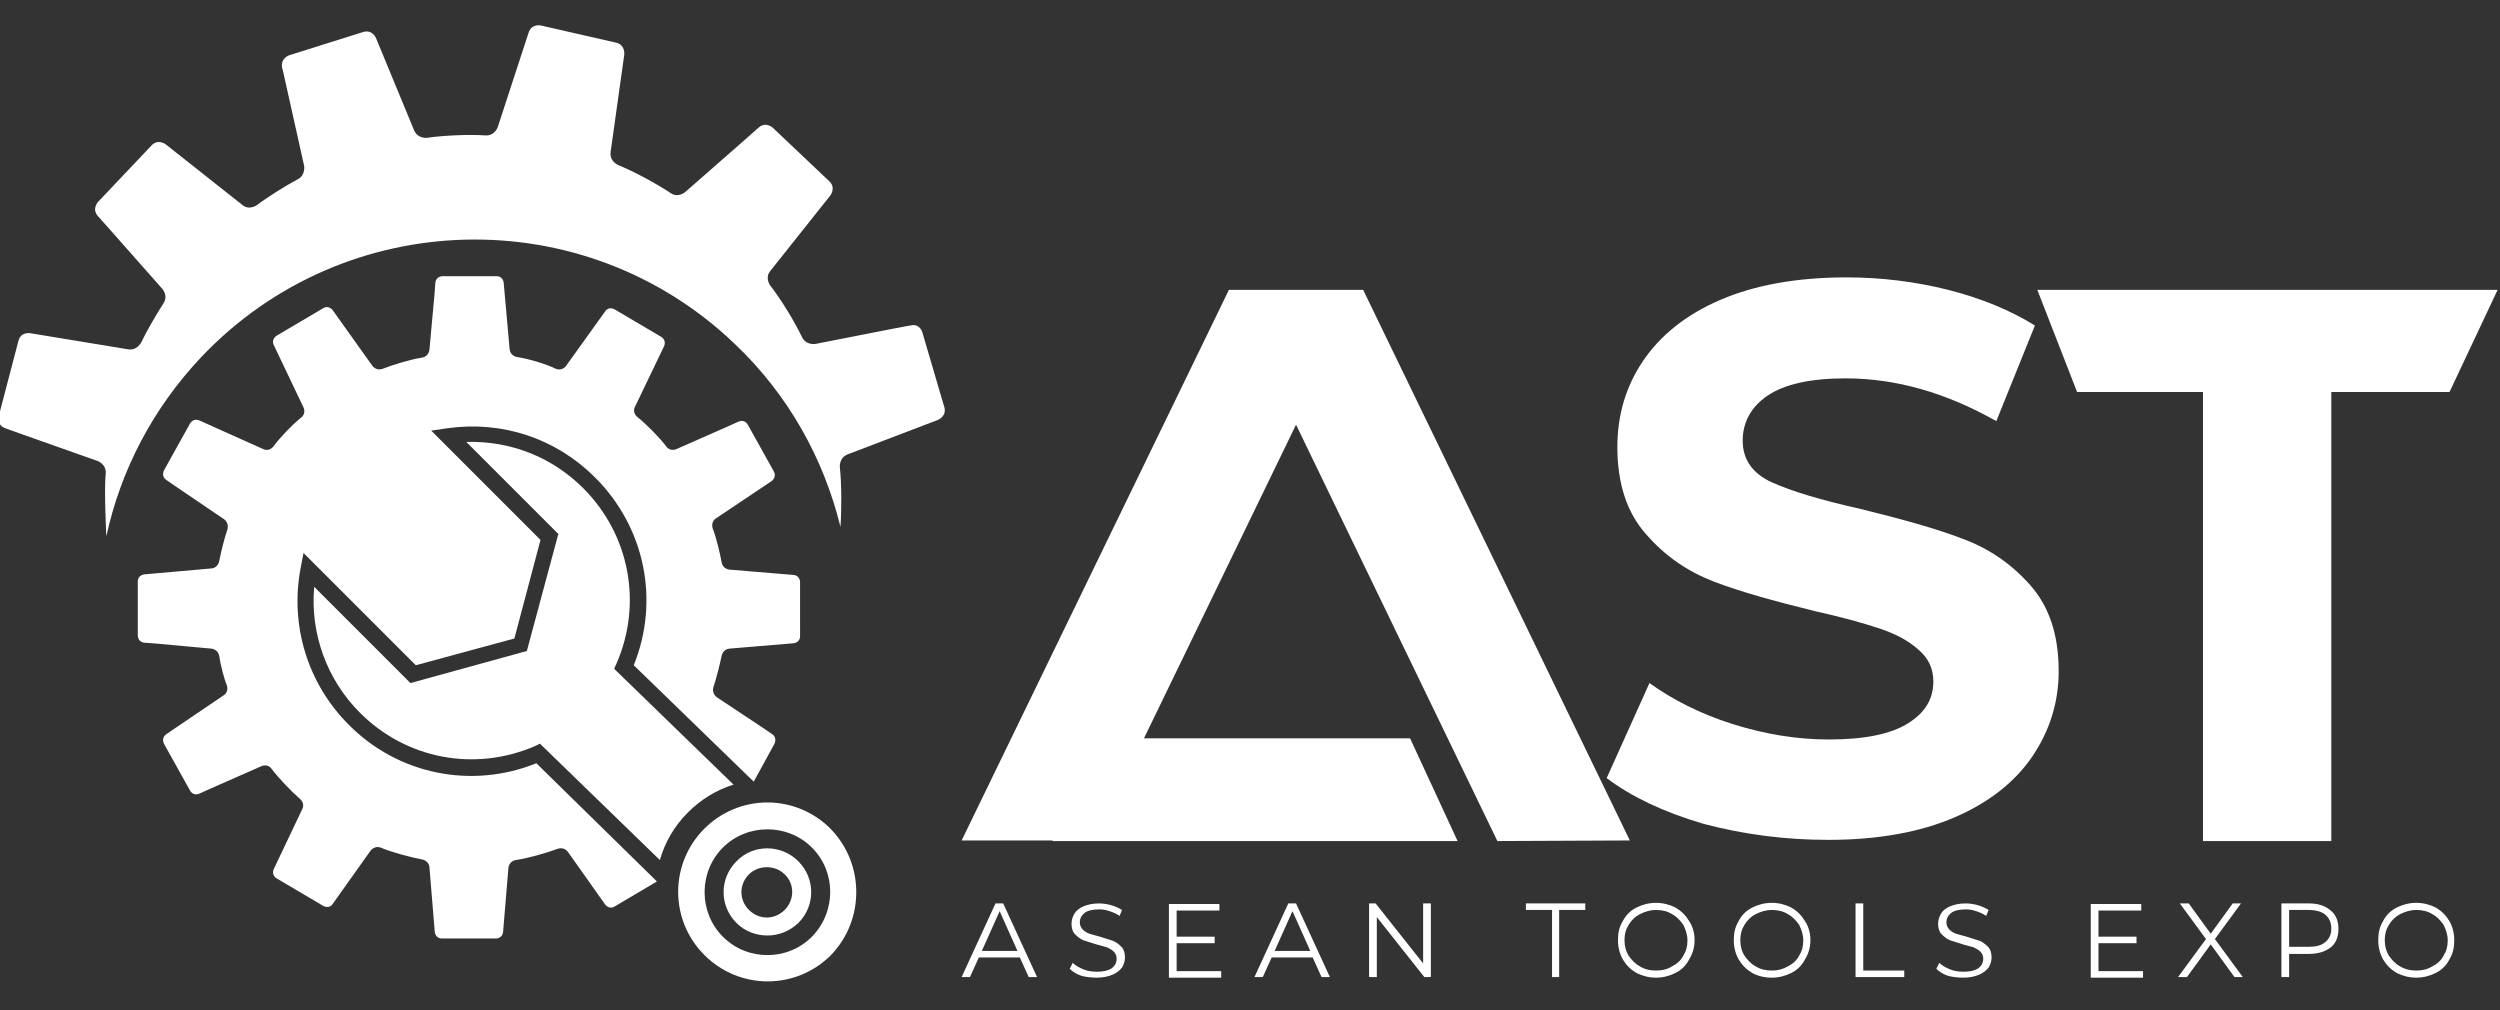
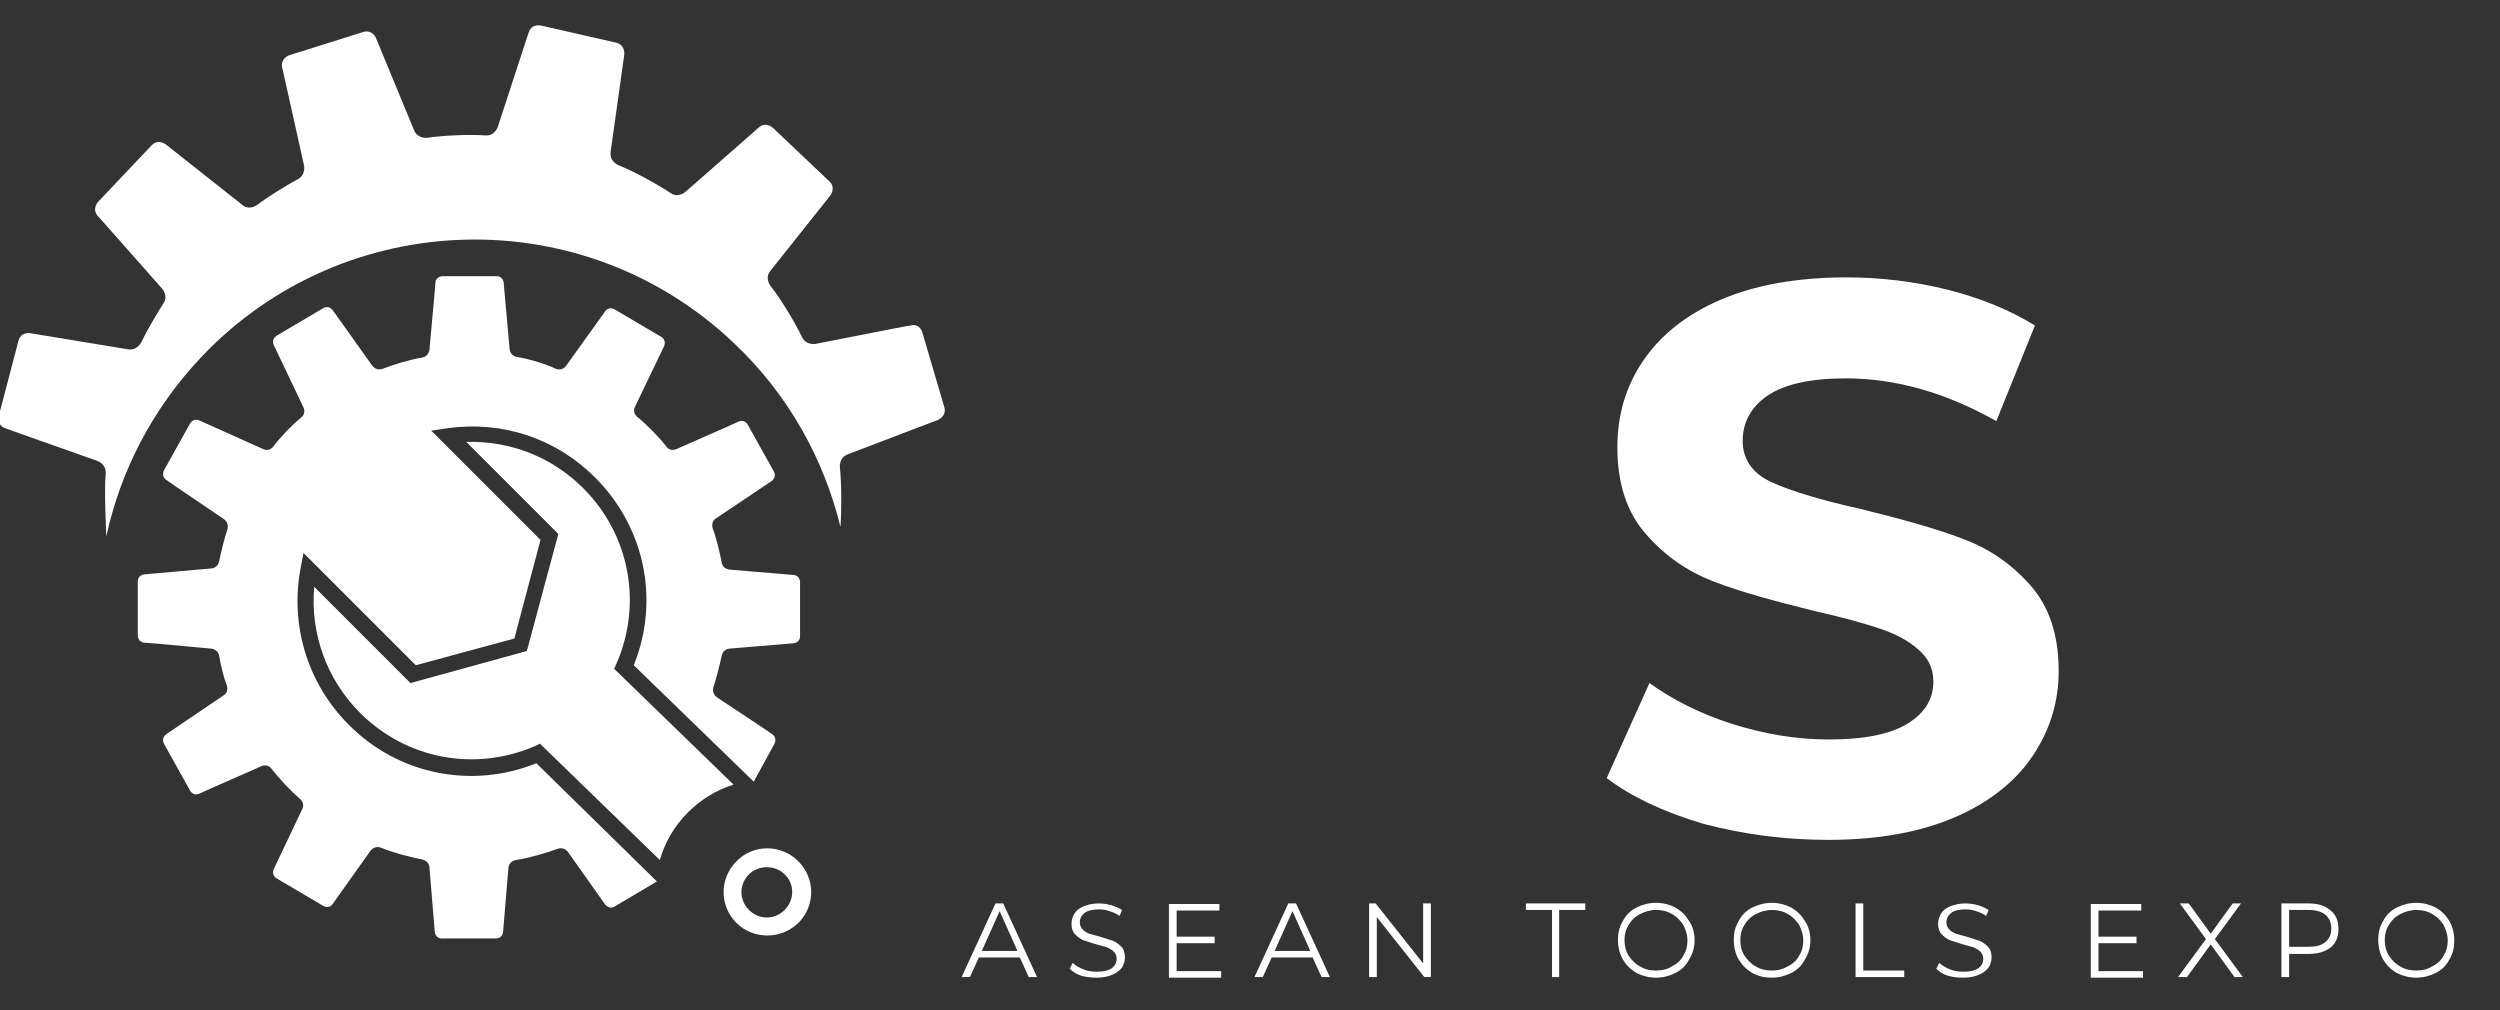
<svg xmlns="http://www.w3.org/2000/svg" version="1.1" id="Layer_1" x="0px" y="0px" viewBox="0 0 420.9 170.1" style="enable-background:new 0 0 420.9 170.1;" xml:space="preserve">
  <rect x="0" y="0" width="420.9" height="170.1" fill="#333333" stroke="none" />
  <style type="text/css">
	.st0{fill:#FFFFFF;}
	.st1{fill:#009D4F;}
	.st2{fill:none;}
</style>
  <g>
    <path class="st0" d="M153.3,54.8L153.3,54.8C153.4,54.8,153.3,54.8,153.3,54.8 M127.8,21.5L127.8,21.5   C127.8,21.5,127.8,21.4,127.8,21.5C127.8,21.4,127.8,21.4,127.8,21.5 M89,5.4L89,5.4C89.1,5.4,89,5.4,89,5.4 M16.5,36.3L16.5,36.3   C16.5,36.3,16.5,36.3,16.5,36.3C16.5,36.3,16.5,36.3,16.5,36.3 M157.9,70.7c0,0,1.5-0.6,1.1-2.1L155.3,56c0,0-0.4-1.6-2-1.2   c-0.2,0-2.3,0.4-16,3.1c0,0-1.6,0.3-2.3-1.2c-1.2-2.5-3.5-6.3-5.3-8.6c0,0-1-1.3,0-2.5l10.1-12.7c0,0,1-1.3-0.2-2.4l-9.5-9   c0,0-1.2-1.1-2.4,0v0c-0.2,0.2-1.8,1.6-12.3,10.8c0,0-1.2,1.1-2.5,0.2c-2.4-1.6-6.3-3.7-8.8-4.7c0,0-1.5-0.6-1.3-2.2l2.3-16.4   c0,0,0.2-1.6-1.3-2L91.1,4.3c0,0-1.6-0.4-2.1,1.2c-0.1,0.2-0.7,2.2-5.2,15.9c0,0-0.5,1.5-2.1,1.4c-2.7-0.2-7.1,0-9.8,0.4   c0,0-1.6,0.2-2.2-1.3L63.3,6.4c0,0-0.6-1.5-2.2-1L48.7,9.3c0,0-1.5,0.5-1.2,2.1c0.1,0.2,0.5,2.3,3.7,16.5c0,0,0.3,1.6-1.1,2.3   c-1.9,1-5.1,3-6.8,4.3c0,0-1.3,1-2.5,0L27.9,24.3c0,0-1.3-1-2.4,0.2l-9,9.5c0,0-1.1,1.2,0,2.4l0,0c0.2,0.2,1.6,1.8,10.8,12.2   c0,0,1.1,1.2,0.2,2.5c-1.1,1.7-2.9,4.8-3.7,6.5c0,0-0.7,1.5-2.3,1.2L5.1,56.1c0,0-1.6-0.3-2,1.3L-0.2,70c0,0-0.4,1.6,1.1,2.1   c0.2,0.1,2.2,0.8,15.5,5.5c0,0,1.5,0.5,1.4,2.1c-0.3,2.8,0.1,10.6,0.1,10.6c2.4-11,7.7-21.4,16-30.2c24.1-25.4,64.3-26.5,89.7-2.3   c9.2,8.7,15.1,19.5,17.9,30.9c0.2-2.8,0.2-7.2-0.1-10c0,0-0.2-1.6,1.3-2.2L157.9,70.7z" />
-     <path class="st1" d="M73.3,47.6C73.3,47.6,73.3,47.6,73.3,47.6C73.3,47.6,73.3,47.6,73.3,47.6C73.3,47.6,73.3,47.6,73.3,47.6z" />
    <path class="st0" d="M90.3,128.5c-10.9,4.4-23.3,1.9-31.6-6.5c-6.9-6.9-9.9-16.7-8.1-26.3l0.5-2.6L70,112l16.6-4.5L91,90.9   L72.6,72.5l2.7-0.4c9.3-1.3,18.3,1.7,24.9,8.3c8.4,8.4,10.9,20.7,6.5,31.6l20.2,19.6l3.5-6.4c0,0,0.5-1-0.4-1.6   c-0.1-0.1-1.3-0.9-9.3-6.2c0,0-0.9-0.6-0.6-1.7c0.5-1.4,1.1-3.9,1.4-5.3c0,0,0.2-1.1,1.3-1.2l10.8-0.9c0,0,1.1-0.1,1.1-1.2V98   c0,0,0-1.1-1.1-1.2l-10.8-0.9c0,0-1.1-0.1-1.3-1.2c-0.3-1.6-0.9-4.2-1.5-5.7c0,0-0.4-1.1,0.5-1.7l9.4-6.3c0,0,0.9-0.6,0.4-1.6   l-4.4-7.9c0,0-0.5-1-1.6-0.5c-0.2,0.1-1.5,0.7-10.4,4.6c0,0-1,0.5-1.7-0.4c-1.2-1.6-3.4-3.8-4.9-5c0,0-0.9-0.7-0.4-1.7l4.9-10.2   c0,0,0.5-1-0.5-1.6l-7.8-4.6c0,0-1-0.6-1.6,0.3c-0.1,0.1-0.9,1.3-6.6,9.2c0,0-0.6,0.9-1.7,0.5C92,61.3,89,60.4,87,60.1   c0,0-1.1-0.2-1.2-1.3l-1-11.2c0,0-0.1-1.1-1.2-1.1l-9.1,0c0,0-1.1,0-1.2,1.1c0,0.2-0.1,1.7-1,11.3c0,0-0.1,1.1-1.2,1.3   c-2,0.3-4.9,1.2-6.7,1.9c0,0-1,0.4-1.7-0.5l-6.7-9.4c0,0-0.7-0.9-1.6-0.3l-7.8,4.6c0,0-1,0.6-0.5,1.6c0.1,0.2,0.7,1.5,5,10.5   c0,0,0.5,1-0.4,1.7c-1.5,1.2-3.6,3.4-4.7,4.9c0,0-0.7,0.9-1.7,0.4l-10.7-4.8c0,0-1-0.5-1.6,0.5l-4.4,7.9c0,0-0.5,1,0.4,1.6   c0.1,0.1,1.3,0.9,9.7,6.6c0,0,0.9,0.6,0.6,1.7c-0.5,1.4-1.1,3.9-1.4,5.4c0,0-0.2,1.1-1.3,1.2l-11.3,1c0,0-1.1,0.1-1.1,1.2v9.1   c0,0,0,1.1,1.1,1.2c0.2,0,1.7,0.1,11.3,1c0,0,1.1,0.1,1.3,1.2c0.2,1.4,0.8,3.8,1.3,5c0,0,0.4,1.1-0.6,1.7l-9.6,6.5   c0,0-0.9,0.6-0.4,1.6l4.4,7.9c0,0,0.5,1,1.6,0.5c0.2-0.1,1.5-0.7,10.4-4.6c0,0,1-0.5,1.7,0.4c1.2,1.6,3.3,3.8,4.8,5.1   c0,0,0.9,0.7,0.4,1.7l-4.8,10.1c0,0-0.5,1,0.5,1.6l7.8,4.6c0,0,1,0.6,1.6-0.3c0.1-0.1,0.9-1.3,6.4-9c0,0,0.7-0.9,1.7-0.5   c1.9,0.8,4.9,1.6,7,2c0,0,1.1,0.2,1.2,1.3l0.9,10.9c0,0,0.1,1.1,1.2,1.1l9.1,0c0,0,1.1,0,1.2-1.1c0,0,0,0,0,0   c0-0.1,0.1-1.2,0.9-10.8c0,0,0.1-1.1,1.2-1.3c2.1-0.3,5.2-1.2,7.1-1.9c0,0,1-0.4,1.7,0.5l6.3,8.9c0,0,0.7,0.9,1.6,0.3l7.1-4.2   L90.3,128.5z" />
    <path class="st1" d="M73.3,47.6C73.3,47.6,73.3,47.6,73.3,47.6L73.3,47.6z" />
-     <path class="st2" d="M129.1,144.8c-1.4,0-2.8,0.5-3.8,1.6c-2.1,2.1-2.1,5.5,0,7.6c2.1,2.1,5.5,2.1,7.6,0c2.1-2.1,2.1-5.5,0-7.6   C131.9,145.3,130.5,144.8,129.1,144.8z" />
    <path class="st0" d="M124,145c-2.9,2.9-2.9,7.5,0,10.4c1.4,1.4,3.3,2.1,5.2,2.1c1.9,0,3.7-0.7,5.2-2.1c2.9-2.9,2.9-7.5,0-10.4   C131.5,142.1,126.8,142.1,124,145z M132.1,153.2c-1.7,1.7-4.3,1.7-6,0c-1.7-1.7-1.7-4.3,0-6c0.8-0.8,1.9-1.2,3-1.2   c1.1,0,2.2,0.4,3,1.2C133.8,148.8,133.8,151.5,132.1,153.2z" />
    <path class="st0" d="M115.8,136.8c2.2-2.2,4.8-3.8,7.7-4.7l-20.1-19.5l0.4-0.9c4.4-10.1,2.2-21.7-5.6-29.5   c-5.3-5.3-12.3-8-19.7-7.8l15.5,15.5l-5.3,19.7L69.1,115L52.9,98.8c-0.7,7.8,2.1,15.6,7.7,21.2c7.8,7.8,19.3,10,29.5,5.6l0.8-0.4   l20.2,19.6C111.9,141.9,113.5,139.1,115.8,136.8z" />
    <path class="st0" d="M406.8,163.4c-1,0-1.9-0.2-2.7-0.7c-0.8-0.4-1.4-1.1-1.9-1.8c-0.5-0.8-0.7-1.7-0.7-2.6c0-1,0.2-1.8,0.7-2.6   c0.5-0.8,1.1-1.4,1.9-1.8c0.8-0.4,1.7-0.7,2.7-0.7c1,0,1.9,0.2,2.7,0.7c0.8,0.4,1.4,1.1,1.9,1.8c0.4,0.8,0.7,1.7,0.7,2.6   c0,1-0.2,1.8-0.7,2.6c-0.4,0.8-1.1,1.4-1.9,1.8C408.7,163.2,407.8,163.4,406.8,163.4 M406.8,164.6c1.2,0,2.3-0.3,3.3-0.8   c1-0.5,1.8-1.3,2.3-2.3c0.6-1,0.8-2,0.8-3.2c0-1.2-0.3-2.3-0.8-3.2c-0.6-1-1.3-1.7-2.3-2.3c-1-0.5-2.1-0.8-3.3-0.8   c-1.2,0-2.3,0.3-3.3,0.8c-1,0.5-1.8,1.3-2.3,2.3c-0.6,1-0.8,2-0.8,3.2c0,1.2,0.3,2.3,0.8,3.2c0.6,1,1.3,1.7,2.3,2.3   C404.5,164.3,405.6,164.6,406.8,164.6 M388.7,159.4h-3.3v-6.2h3.3c1.2,0,2.2,0.3,2.8,0.8c0.6,0.5,1,1.3,1,2.3c0,1-0.3,1.7-1,2.3   C390.8,159.2,389.9,159.4,388.7,159.4 M388.7,152.1h-4.6v12.4h1.3v-3.9h3.3c1.6,0,2.8-0.4,3.7-1.1c0.9-0.7,1.3-1.8,1.3-3.1   s-0.4-2.4-1.3-3.1C391.5,152.5,390.3,152.1,388.7,152.1 M377.6,164.5l-4.7-6.4l4.4-6h-1.4l-3.7,5.1l-3.7-5.1h-1.5l4.4,6l-4.7,6.4   h1.5l4-5.5l4,5.5H377.6z M353.3,163.4v-4.6h6.4v-1.1h-6.4v-4.4h7.2v-1.1H352v12.4h8.8v-1.1H353.3z M330.6,164.6   c1,0,1.9-0.2,2.6-0.5c0.7-0.3,1.2-0.7,1.6-1.2c0.3-0.5,0.5-1.1,0.5-1.7c0-0.8-0.2-1.4-0.6-1.8c-0.4-0.4-0.9-0.8-1.4-1   c-0.6-0.2-1.3-0.4-2.2-0.7c-0.8-0.2-1.4-0.4-1.8-0.5c-0.5-0.2-0.8-0.4-1.1-0.7c-0.3-0.3-0.5-0.7-0.5-1.2c0-0.7,0.3-1.2,0.8-1.6   c0.5-0.4,1.4-0.6,2.5-0.6c0.6,0,1.1,0.1,1.7,0.3c0.6,0.2,1.1,0.4,1.7,0.8l0.4-1c-0.5-0.3-1.1-0.6-1.8-0.8c-0.7-0.2-1.4-0.3-2.1-0.3   c-1,0-1.9,0.2-2.6,0.5c-0.7,0.3-1.2,0.7-1.5,1.2c-0.3,0.5-0.5,1.1-0.5,1.7c0,0.8,0.2,1.4,0.6,1.8c0.4,0.4,0.9,0.8,1.4,1   c0.6,0.2,1.3,0.4,2.2,0.7c0.8,0.2,1.4,0.4,1.8,0.5c0.4,0.2,0.8,0.4,1.1,0.7c0.3,0.3,0.5,0.7,0.5,1.2c0,0.7-0.3,1.2-0.8,1.6   c-0.6,0.4-1.4,0.6-2.5,0.6c-0.8,0-1.6-0.1-2.3-0.4c-0.7-0.3-1.3-0.6-1.8-1.1l-0.5,1c0.5,0.5,1.1,0.9,2,1.2   C328.8,164.5,329.7,164.6,330.6,164.6 M312.3,164.5h8.3v-1.1h-6.9v-11.3h-1.3V164.5z M298.3,163.4c-1,0-1.9-0.2-2.7-0.7   c-0.8-0.4-1.4-1.1-1.9-1.8c-0.5-0.8-0.7-1.7-0.7-2.6c0-1,0.2-1.8,0.7-2.6c0.5-0.8,1.1-1.4,1.9-1.8c0.8-0.4,1.7-0.7,2.7-0.7   c1,0,1.9,0.2,2.7,0.7c0.8,0.4,1.4,1.1,1.9,1.8c0.4,0.8,0.7,1.7,0.7,2.6c0,1-0.2,1.8-0.7,2.6c-0.4,0.8-1.1,1.4-1.9,1.8   C300.1,163.2,299.3,163.4,298.3,163.4 M298.3,164.6c1.2,0,2.3-0.3,3.3-0.8c1-0.5,1.8-1.3,2.3-2.3c0.6-1,0.9-2,0.9-3.2   c0-1.2-0.3-2.3-0.9-3.2c-0.6-1-1.3-1.7-2.3-2.3c-1-0.5-2.1-0.8-3.3-0.8c-1.2,0-2.3,0.3-3.3,0.8c-1,0.5-1.8,1.3-2.3,2.3   c-0.6,1-0.8,2-0.8,3.2c0,1.2,0.3,2.3,0.8,3.2c0.6,1,1.3,1.7,2.3,2.3C295.9,164.3,297,164.6,298.3,164.6 M278.8,163.4   c-1,0-1.9-0.2-2.7-0.7c-0.8-0.4-1.4-1.1-1.9-1.8c-0.5-0.8-0.7-1.7-0.7-2.6c0-1,0.2-1.8,0.7-2.6c0.5-0.8,1.1-1.4,1.9-1.8   c0.8-0.4,1.7-0.7,2.7-0.7c1,0,1.9,0.2,2.7,0.7c0.8,0.4,1.4,1.1,1.9,1.8c0.4,0.8,0.7,1.7,0.7,2.6c0,1-0.2,1.8-0.7,2.6   c-0.4,0.8-1.1,1.4-1.9,1.8C280.7,163.2,279.8,163.4,278.8,163.4 M278.8,164.6c1.2,0,2.3-0.3,3.3-0.8c1-0.5,1.8-1.3,2.3-2.3   c0.6-1,0.9-2,0.9-3.2c0-1.2-0.3-2.3-0.9-3.2c-0.6-1-1.3-1.7-2.3-2.3c-1-0.5-2.1-0.8-3.3-0.8c-1.2,0-2.3,0.3-3.3,0.8   c-1,0.5-1.8,1.3-2.3,2.3c-0.6,1-0.8,2-0.8,3.2c0,1.2,0.3,2.3,0.8,3.2c0.6,1,1.3,1.7,2.3,2.3C276.5,164.3,277.6,164.6,278.8,164.6    M261.2,164.5h1.3v-11.3h4.4v-1.1h-10v1.1h4.4V164.5z M239.6,152.1v10.1l-8-10.1h-1.1v12.4h1.3v-10.1l8,10.1h1.1v-12.4H239.6z    M214.6,160.1l3-6.7l3,6.7H214.6z M222.5,164.5h1.4l-5.7-12.4h-1.3l-5.7,12.4h1.4l1.5-3.3h6.9L222.5,164.5z M198.1,163.4v-4.6h6.4   v-1.1h-6.4v-4.4h7.2v-1.1h-8.5v12.4h8.8v-1.1H198.1z M184.7,164.6c1,0,1.9-0.2,2.6-0.5c0.7-0.3,1.2-0.7,1.6-1.2   c0.3-0.5,0.5-1.1,0.5-1.7c0-0.8-0.2-1.4-0.6-1.8c-0.4-0.4-0.9-0.8-1.4-1c-0.6-0.2-1.3-0.4-2.2-0.7c-0.8-0.2-1.4-0.4-1.8-0.5   c-0.5-0.2-0.8-0.4-1.1-0.7c-0.3-0.3-0.5-0.7-0.5-1.2c0-0.7,0.3-1.2,0.8-1.6c0.5-0.4,1.4-0.6,2.5-0.6c0.6,0,1.1,0.1,1.7,0.3   c0.6,0.2,1.1,0.4,1.7,0.8l0.4-1c-0.5-0.3-1.1-0.6-1.8-0.8c-0.7-0.2-1.4-0.3-2.1-0.3c-1,0-1.9,0.2-2.6,0.5c-0.7,0.3-1.2,0.7-1.5,1.2   c-0.3,0.5-0.5,1.1-0.5,1.7c0,0.8,0.2,1.4,0.6,1.8c0.4,0.4,0.9,0.8,1.4,1c0.6,0.2,1.3,0.4,2.2,0.7c0.8,0.2,1.4,0.4,1.8,0.5   c0.4,0.2,0.8,0.4,1.1,0.7c0.3,0.3,0.5,0.7,0.5,1.2c0,0.7-0.3,1.2-0.8,1.6c-0.6,0.4-1.4,0.6-2.5,0.6c-0.8,0-1.6-0.1-2.3-0.4   c-0.7-0.3-1.3-0.6-1.8-1.1l-0.5,1c0.5,0.5,1.1,0.9,2,1.2C182.9,164.5,183.8,164.6,184.7,164.6 M165.3,160.1l3-6.7l3,6.7H165.3z    M173.2,164.5h1.4l-5.7-12.4h-1.3l-5.7,12.4h1.4l1.5-3.3h6.9L173.2,164.5z" />
    <path class="st0" d="M307.8,141.4c8.4,0,15.5-1.3,21.3-3.8c5.8-2.5,10.2-6,13.1-10.3c2.9-4.3,4.4-9.1,4.4-14.3   c0-6.1-1.6-10.9-4.8-14.5c-3.2-3.6-7-6.2-11.4-7.8c-4.4-1.7-10.2-3.3-17.1-5c-6.7-1.5-11.7-3-15-4.5c-3.3-1.5-4.9-3.9-4.9-7   c0-3.1,1.4-5.7,4.2-7.6c2.8-1.9,7.2-2.9,13.1-2.9c8.5,0,16.9,2.4,25.4,7.2l6.5-16.1c-4.2-2.6-9.1-4.6-14.6-6   c-5.6-1.4-11.3-2.1-17.1-2.1c-8.4,0-15.5,1.3-21.3,3.8c-5.8,2.5-10.1,6-13,10.3c-2.9,4.3-4.3,9.1-4.3,14.5c0,6.1,1.6,11,4.8,14.6   c3.2,3.7,7,6.3,11.4,8c4.4,1.7,10.2,3.3,17.1,5c4.5,1,8.1,2,10.8,2.9c2.7,0.9,4.8,2,6.5,3.5c1.7,1.4,2.6,3.2,2.6,5.4   c0,3-1.4,5.3-4.3,7.1c-2.9,1.8-7.3,2.7-13.3,2.7c-5.4,0-10.8-0.9-16.2-2.6c-5.4-1.7-10.1-4.1-14-6.9l-7.2,16   c4.1,3.1,9.5,5.7,16.3,7.7C293.6,140.5,300.6,141.4,307.8,141.4" />
-     <polygon class="st0" points="420.5,48.8 392.5,48.8 392.5,48.8 370.9,48.8 370.9,48.8 343,48.8 349.7,66 370.9,66 370.9,141.6    392.5,141.6 392.5,66 412.4,66  " />
-     <polygon class="st0" points="252.1,141.6 274.4,141.5 229.5,48.8 218.2,48.8 206.9,48.8 161.9,141.5 177.2,141.5 177.2,141.6    245.4,141.6 237.4,124.3 192.6,124.3 218.2,71.5  " />
    <path class="st2" d="M124,145c-2.9,2.9-2.9,7.5,0,10.4c1.4,1.4,3.3,2.1,5.2,2.1c1.9,0,3.7-0.7,5.2-2.1c2.9-2.9,2.9-7.5,0-10.4   C131.5,142.1,126.8,142.1,124,145z" />
-     <path class="st0" d="M139.8,139.5c-2.8-2.8-6.6-4.4-10.6-4.4c-4,0-7.8,1.6-10.6,4.4c-5.9,5.9-5.9,15.4,0,21.3   c5.9,5.9,15.4,5.9,21.3,0C145.6,154.9,145.6,145.4,139.8,139.5z M136.7,157.7L136.7,157.7c-2.1,2.1-4.8,3.1-7.5,3.1   c-2.7,0-5.4-1-7.5-3.1c-4.1-4.1-4.1-10.9,0-15c4.1-4.1,10.9-4.1,15,0C140.8,146.8,140.8,153.5,136.7,157.7z" />
  </g>
</svg>